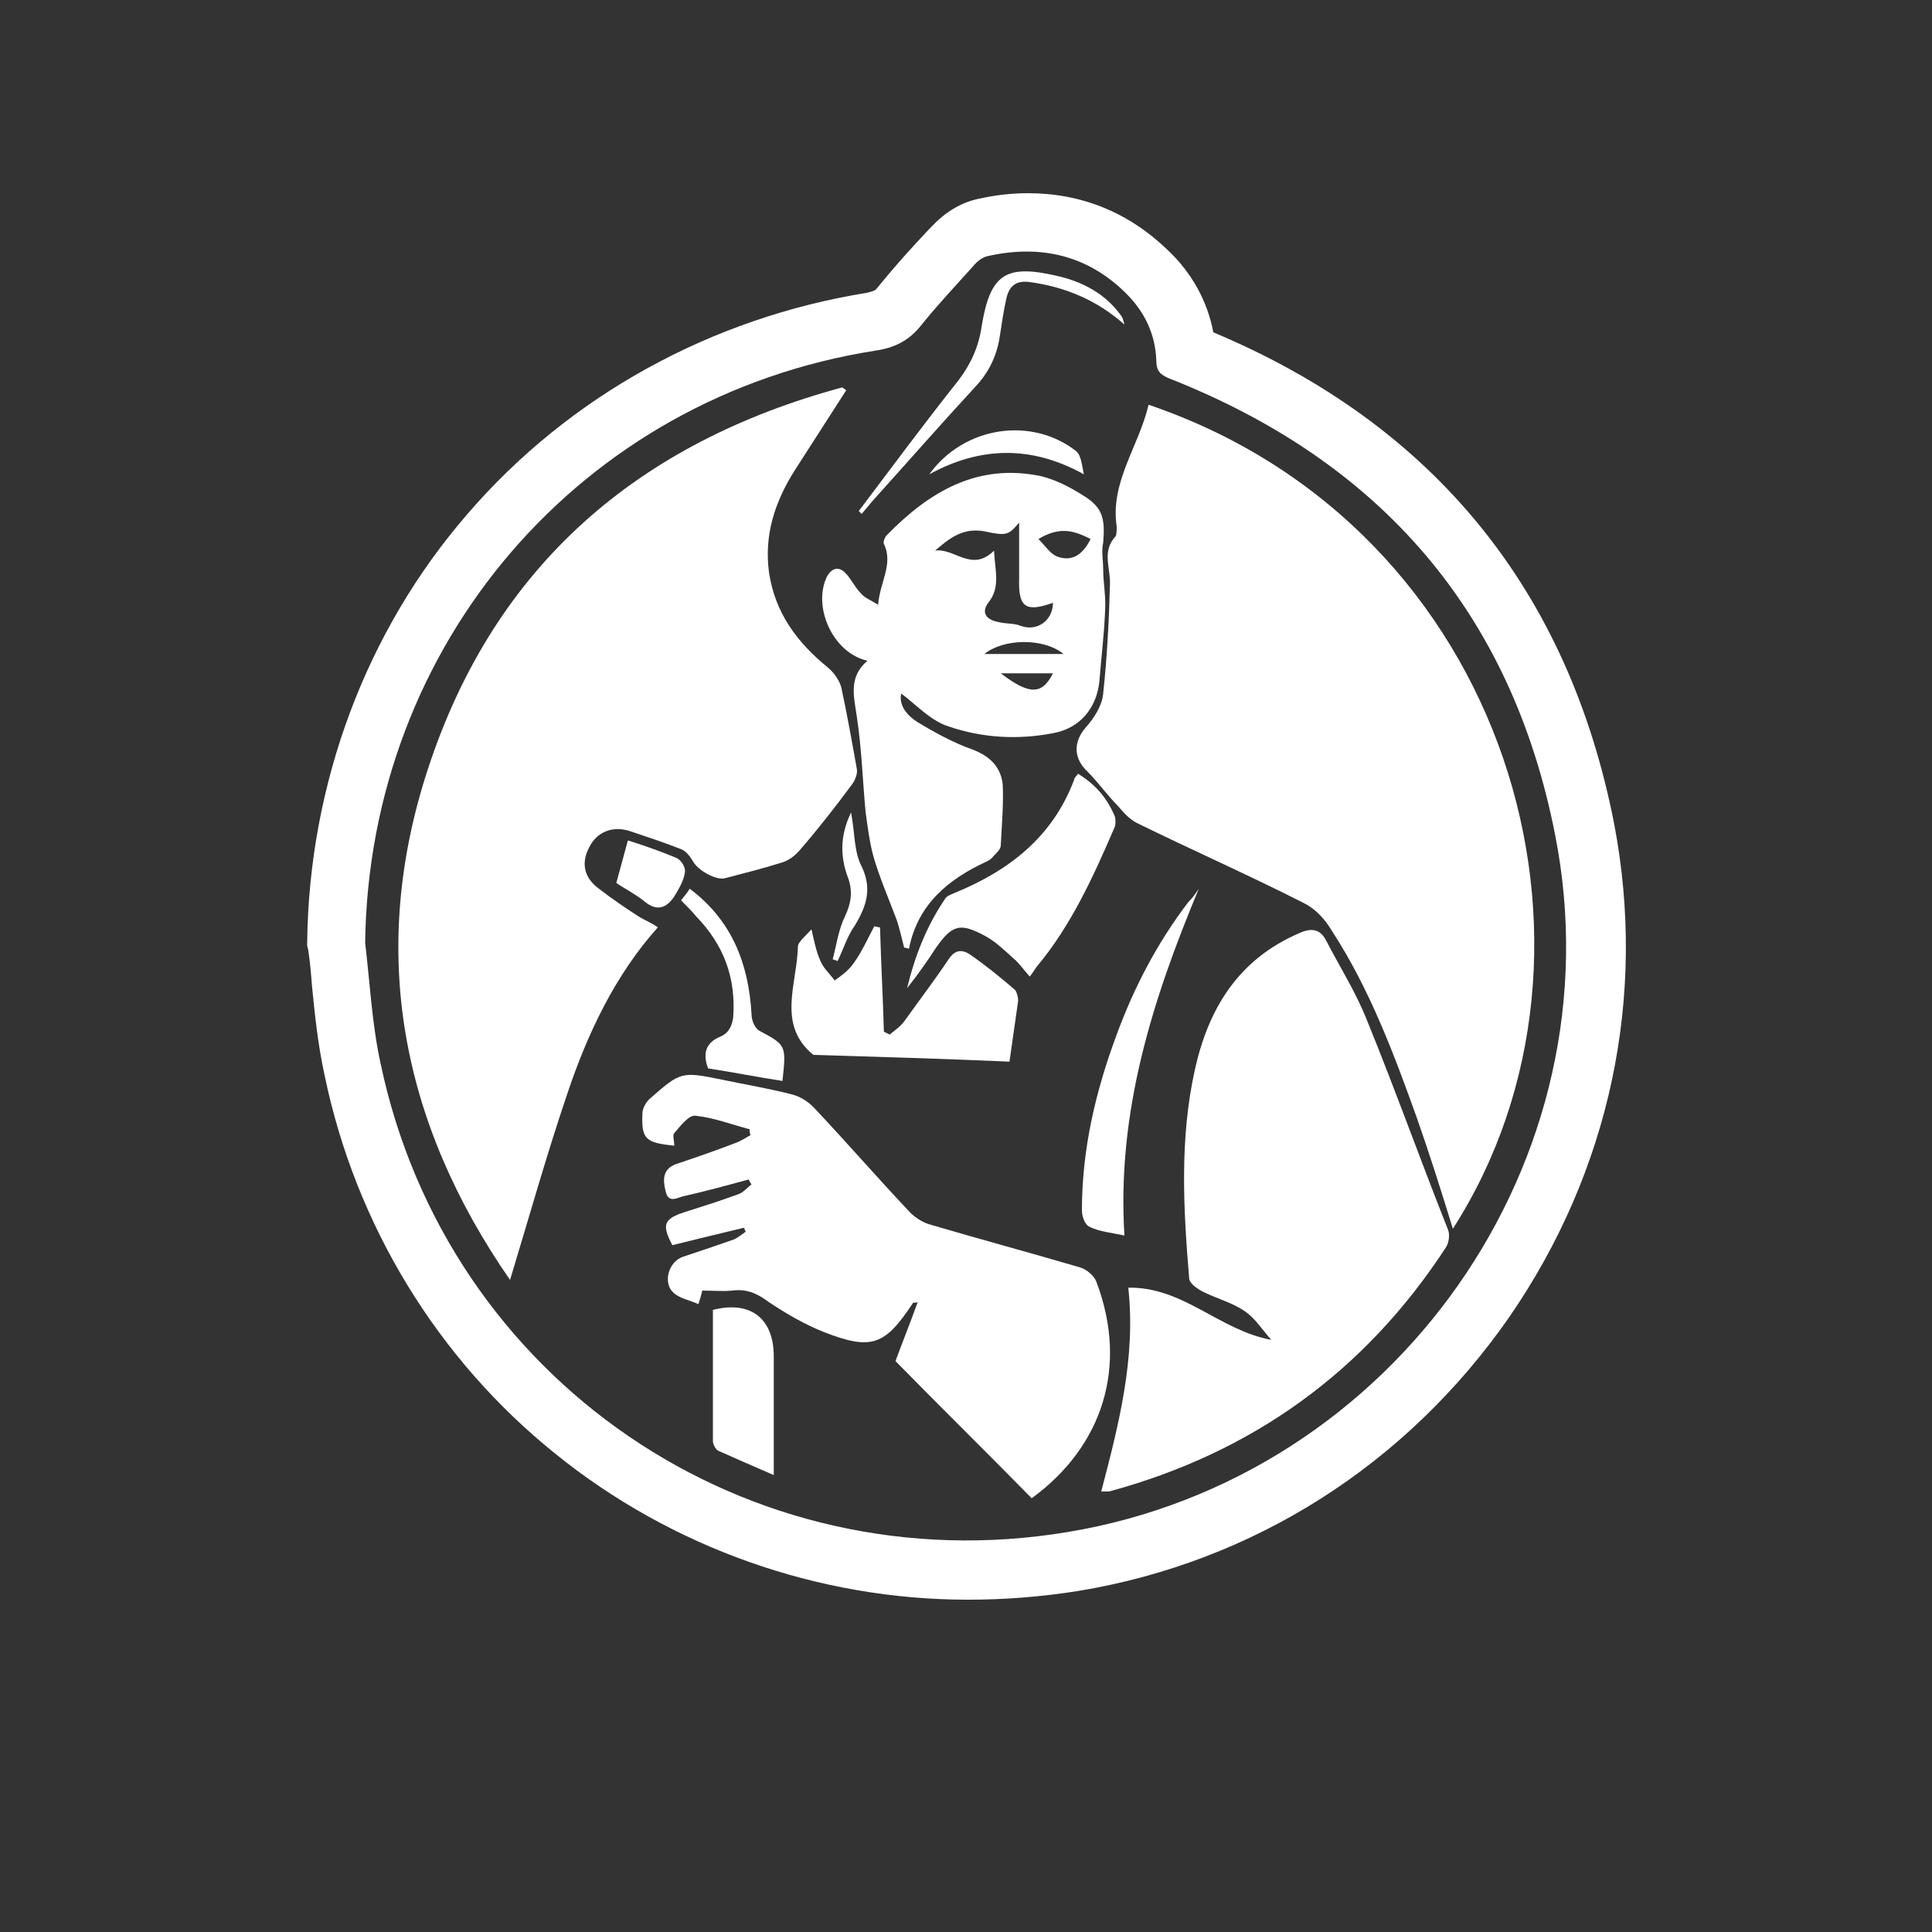
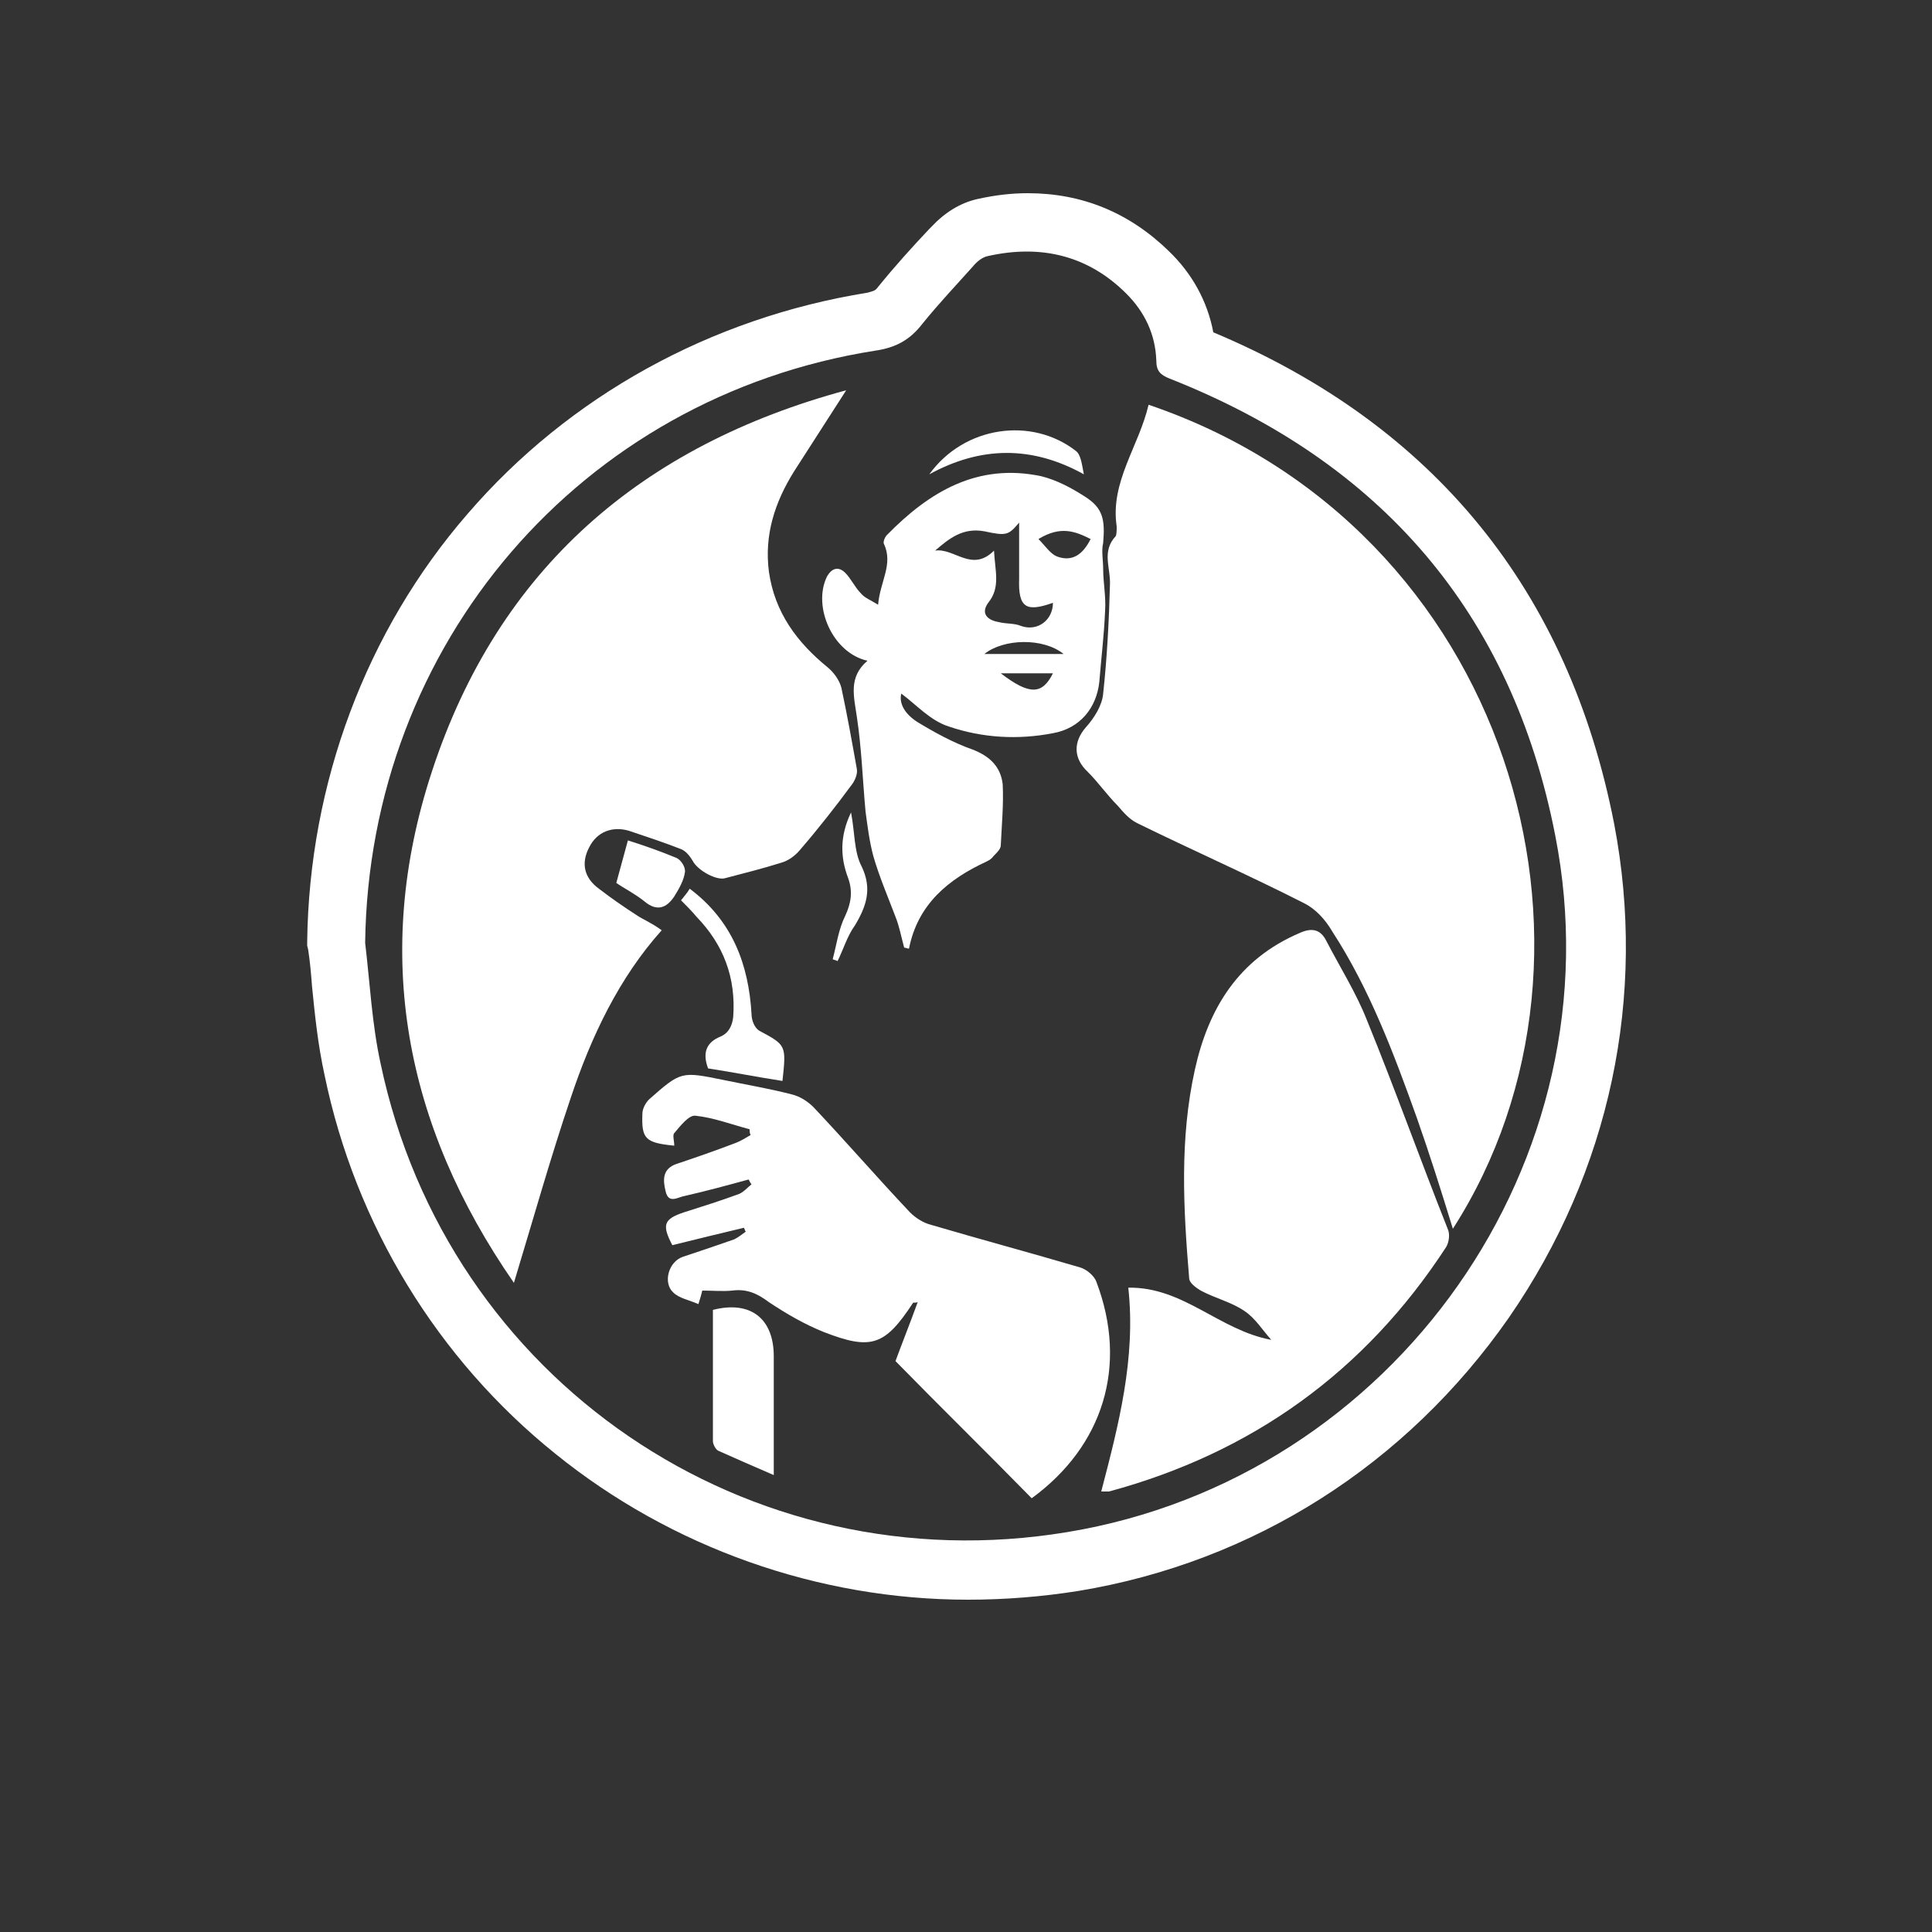
<svg xmlns="http://www.w3.org/2000/svg" version="1.1" id="Calque_1" x="0px" y="0px" viewBox="0 0 200 200" xml:space="preserve">
  <rect x="0" y="0" width="200" height="200" fill="#333333" stroke="none" />
  <g>
    <path fill="#FFFFFF" d="M86.2,99.3c0.2,0.1,0.4,0.1,0.5,0.2c0.6-1.2,1-2.6,1.8-3.7c1.2-2,1.8-3.8,0.7-6.1c-0.8-1.5-0.7-3.5-1.1-5.6 c-1.2,2.5-1.1,4.7-0.3,6.8c0.5,1.4,0.3,2.6-0.3,3.9C86.8,96.2,86.6,97.8,86.2,99.3z" />
-     <path fill="#FFFFFF" d="M84,96.2c-0.6,0.7-1.4,1.3-1.4,1.8c-0.1,3.9-2.2,8.1,1.6,11.2c6.7,0.2,13.4,0.4,20.3,0.7 c0.3-2.1,0.6-4.2,0.9-6.3c0-0.3-0.1-0.8-0.3-1.1c-1.5-1.3-3.1-2.6-4.7-3.7c-0.9-0.6-1.6-0.4-2.2,0.5c-1.4,2.1-3,4.2-4.5,6.3 c-0.4,0.6-1,1-1.6,1.5c-0.2-0.1-0.4-0.2-0.6-0.3c-0.1-3.6-0.3-7.2-0.4-10.8c-0.2,0-0.4-0.1-0.6-0.1c-0.7,1.3-1.3,2.7-2.2,3.9 c-0.5,0.7-1.2,1.2-1.9,1.7c-0.5-0.7-1.2-1.3-1.5-2.1C84.5,98.5,84.3,97.5,84,96.2z" />
    <path fill="#FFFFFF" d="M111.4,46.7c-4.6-3.6-11.6-2.6-15.2,2.4c5.3-2.9,10.6-3,16,0C112,48.1,111.9,47.1,111.4,46.7z" />
-     <path fill="#FFFFFF" d="M66,94.8c-1.4-0.9-2.7-1.8-4-2.8c-1.5-1.1-1.9-2.6-1-4.3c0.8-1.6,2.4-2.2,4.1-1.7c1.8,0.6,3.6,1.2,5.4,1.9 c0.5,0.2,0.9,0.7,1.2,1.2c0.5,1,2.5,2.1,3.4,1.8c1.9-0.5,3.9-1,5.8-1.6c0.7-0.2,1.4-0.7,1.9-1.3c1.9-2.2,3.7-4.5,5.4-6.8 c0.3-0.4,0.6-1.1,0.5-1.6c-0.5-2.8-1-5.6-1.6-8.4c-0.2-0.8-0.8-1.6-1.4-2.1c-3.2-2.6-5.5-5.7-6.1-9.9c-0.5-3.8,0.6-7.2,2.6-10.4 c1.8-2.8,3.6-5.6,5.4-8.4c-0.1-0.1-0.3-0.2-0.4-0.3c-21.1,5.7-36,18.4-42.9,39.5c-6.2,18.9-2.8,36.6,8.5,52.9 c2-6.6,3.8-13,5.9-19.2c2.1-6.3,5-12.4,9.4-17.3C67.4,95.5,66.6,95.2,66,94.8z" />
+     <path fill="#FFFFFF" d="M66,94.8c-1.4-0.9-2.7-1.8-4-2.8c-1.5-1.1-1.9-2.6-1-4.3c0.8-1.6,2.4-2.2,4.1-1.7c1.8,0.6,3.6,1.2,5.4,1.9 c0.5,0.2,0.9,0.7,1.2,1.2c0.5,1,2.5,2.1,3.4,1.8c1.9-0.5,3.9-1,5.8-1.6c0.7-0.2,1.4-0.7,1.9-1.3c1.9-2.2,3.7-4.5,5.4-6.8 c0.3-0.4,0.6-1.1,0.5-1.6c-0.5-2.8-1-5.6-1.6-8.4c-0.2-0.8-0.8-1.6-1.4-2.1c-3.2-2.6-5.5-5.7-6.1-9.9c-0.5-3.8,0.6-7.2,2.6-10.4 c1.8-2.8,3.6-5.6,5.4-8.4c-21.1,5.7-36,18.4-42.9,39.5c-6.2,18.9-2.8,36.6,8.5,52.9 c2-6.6,3.8-13,5.9-19.2c2.1-6.3,5-12.4,9.4-17.3C67.4,95.5,66.6,95.2,66,94.8z" />
    <path fill="#FFFFFF" d="M112.3,51.4c-1.4-0.9-2.9-1.7-4.5-2.1c-6.6-1.4-11.6,1.6-16,6.1c-0.2,0.2-0.4,0.7-0.3,0.9 c1,2.1-0.4,3.9-0.6,6.3c-0.8-0.5-1.4-0.7-1.8-1.2c-0.6-0.6-1-1.5-1.6-2.1c-0.7-0.7-1.4-0.5-1.9,0.4c-1.5,3.1,0.6,7.9,4.2,8.7 c-2,1.7-1.4,3.7-1.1,5.8c0.5,3.3,0.6,6.6,0.9,9.8c0.2,1.5,0.4,3.1,0.8,4.6c0.6,2.1,1.5,4.2,2.3,6.3c0.4,1,0.6,2.1,0.9,3.2 c0.2,0,0.3,0.1,0.5,0.1c0.9-4.6,4.1-7.2,8-9c0.2-0.1,0.4-0.2,0.6-0.4c0.3-0.4,0.9-0.8,0.9-1.3c0.1-2.1,0.3-4.2,0.2-6.3 c-0.2-1.8-1.3-2.9-3.1-3.6c-2-0.7-4-1.8-5.8-2.9c-1.5-1-1.8-2.1-1.6-2.9c1.5,1.1,3,2.8,4.9,3.4c3.5,1.2,7.2,1.4,10.8,0.7 c2.8-0.5,4.5-2.6,4.8-5.3c0.2-2.5,0.5-4.9,0.6-7.4c0.1-1.4-0.2-2.9-0.2-4.3c0-0.9-0.2-1.9,0-2.7C114.4,53.8,114.2,52.6,112.3,51.4z M96.8,57c1.5-1.3,2.9-2.4,5.1-2c2.3,0.5,2.5,0.4,3.6-0.9c0,1.8,0,3.8,0,5.8c-0.1,3,0.7,3.5,3.5,2.5c0,1.8-1.6,3-3.3,2.4 c-0.7-0.3-1.5-0.2-2.3-0.4c-1.2-0.2-1.9-0.9-1.1-2c1.3-1.6,0.7-3.3,0.6-5.4C100.6,59.3,98.8,56.7,96.8,57z M103.6,69.7 c2.1,0,3.8,0,5.4,0C107.9,71.9,106.6,72,103.6,69.7z M101.9,67.7c2-1.6,6.1-1.7,8.2,0C107.1,67.7,104.6,67.7,101.9,67.7z M109.4,57.6c-0.7-0.3-1.2-1.1-1.9-1.8c2.3-1.4,3.8-0.8,5.4,0C112.1,57.4,111,58.2,109.4,57.6z" />
-     <path fill="#FFFFFF" d="M111.6,80.1c-0.2,0.3-0.4,0.4-0.4,0.6c-2.2,5.9-6.7,9.4-12.3,11.7c-0.4,0.2-0.9,0.3-1.1,0.7 c-1.9,2.8-3.1,5.9-3.9,9.2c1.1-1.4,2.1-2.8,3-4.2c1.7-2.4,2.5-2.6,5.1-1.2c1.1,0.6,2,1.5,2.9,2.3c0.6,0.5,1,1.1,1.7,1.9 c0.3-0.4,0.5-0.7,0.7-1c3.6-4.3,5.9-9.4,8.1-14.5c0.1-0.3,0.1-0.8,0-1.1C114.6,82.6,113.4,81.2,111.6,80.1z" />
-     <path fill="#FFFFFF" d="M90.2,52c3.6-4,7.2-8.1,10.8-12c1.4-1.5,2.2-3.2,2.5-5.2c0.2-1.3,0.4-2.7,0.7-4c0.3-1.2,1-1.8,2.4-1.6 c3.7,0.5,7,1.9,9.8,4.4c-0.1-0.4-0.2-0.8-0.4-1c-1.6-2.2-3.9-3.4-6.4-4c-5.5-1.3-7.1-0.3-8,5.3c-0.3,2-1.1,3.8-2.4,5.5 c-3.5,4.4-6.9,9-10.3,13.5c0.1,0.1,0.2,0.2,0.3,0.3C89.6,52.7,89.9,52.4,90.2,52z" />
-     <path fill="#FFFFFF" d="M123,93.4c-3.2,4.2-5.6,8.8-7.4,13.7c-2.2,5.9-3.6,11.9-3.6,18.2c0,0.6,0.3,1.5,0.8,1.7 c1,0.5,2.2,0.6,3.6,0.9c-0.8-12.8,2.9-24.4,7.7-35.9C123.7,92.6,123.4,93,123,93.4z" />
    <path fill="#FFFFFF" d="M70,88.8c-1.7-0.7-3.4-1.3-5-1.8c-0.4,1.5-0.8,2.9-1.2,4.4c0.7,0.5,1.9,1.1,2.9,1.9 c1.3,1.1,2.3,0.7,3.1-0.5c0.5-0.8,1-1.7,1.1-2.5C71,89.8,70.5,89,70,88.8z" />
    <path fill="#FFFFFF" d="M118.9,41.9c-1,4.3-4,8-3.3,12.6c0,0.3,0,0.8-0.1,1c-1.5,1.6-0.5,3.3-0.6,5.1c-0.1,3.7-0.3,7.5-0.7,11.2 c-0.1,1.2-0.9,2.5-1.8,3.5c-1.3,1.5-1.3,3.2,0.2,4.6c1.1,1.1,2,2.4,3.1,3.5c0.6,0.7,1.2,1.4,2,1.8c5.7,2.8,11.6,5.4,17.3,8.3 c1.2,0.6,2.2,1.7,2.9,2.9c3.9,6,6.4,12.7,8.8,19.4c1.3,3.7,2.5,7.5,3.7,11.4C168.9,98.4,156.3,54.6,118.9,41.9z" />
    <path fill="#FFFFFF" d="M74.6,107.3c-1.5,0.6-1.9,1.7-1.3,3.3c2.6,0.4,5.1,0.9,7.7,1.3c0.4-3.7,0.4-3.7-2.4-5.2 c-0.5-0.3-0.8-1.1-0.8-1.7c-0.3-5.2-2-9.7-6.4-13c-0.3,0.5-0.6,0.8-0.9,1.2c0.6,0.6,1.1,1.1,1.6,1.7c2.8,2.9,4.1,6.3,3.8,10.4 C75.8,106.1,75.5,106.9,74.6,107.3z" />
    <path fill="#FFFFFF" d="M141.5,105.6c-1.1-2.8-2.8-5.5-4.2-8.2c-0.6-1.2-1.5-1.4-2.8-0.8c-6.3,2.7-9.4,7.8-10.8,14.1 c-1.6,7.2-1.2,14.4-0.6,21.6c0,0.5,0.7,1,1.2,1.3c1.5,0.8,3.2,1.2,4.5,2.1c1.1,0.7,1.9,2,2.8,3c-5.4-1-9.1-5.5-14.8-5.4 c0.8,7.3-1,14.2-2.8,21.1c0.4,0,0.6,0,0.8,0c14.8-4,26.5-12.4,34.9-25.3c0.3-0.5,0.4-1.3,0.2-1.8C147,120,144.4,112.7,141.5,105.6z " />
    <path fill="#FFFFFF" d="M167.1,85.3c-4.7-24.1-18.6-41.3-41.5-50.9c-0.6-3.2-2.2-6.1-4.6-8.4c-4.1-4-9-6-14.6-6 c-1.7,0-3.4,0.2-5.2,0.6c-1.8,0.4-3.4,1.4-4.8,2.9l-0.2,0.2c-1.8,1.9-3.6,3.9-5.3,6c-0.3,0.4-0.4,0.4-1.1,0.6 c-16.2,2.6-30.9,10.7-41.4,22.9C37.9,65.3,32,81.1,31.8,97.5l0,0.4l0.1,0.4c0.2,1.3,0.3,2.5,0.4,3.8c0.3,3,0.6,6,1.3,9.2 c3.2,15.5,11.7,29.4,23.9,39.2c12,9.7,27.2,15.1,42.7,15.1c3.8,0,7.6-0.3,11.4-0.9c18.2-3,34-13.1,44.6-28.3 C166.7,121.2,170.5,103.1,167.1,85.3z M110.5,158.6c-33.1,5.5-64.2-15.7-71.1-48.5c-0.9-4.1-1.1-8.3-1.6-12.5 c0.4-30.9,22.3-56.5,52.8-61.3c2.1-0.3,3.6-1.1,4.9-2.8c1.7-2.1,3.5-4,5.2-5.9c0.4-0.5,1-1,1.6-1.1c5.4-1.2,10.3-0.1,14.3,3.9 c1.9,1.9,3,4.2,3.1,6.9c0,1.1,0.4,1.5,1.4,1.9c21.8,8.6,35.4,24.2,39.9,47.3C167.6,120.1,144.4,153,110.5,158.6z" />
    <path fill="#FFFFFF" d="M73.8,135.6c0,4.5,0,9.1,0,13.6c0,0.3,0.3,0.9,0.6,1c1.8,0.8,3.6,1.6,5.7,2.5c0-4.4,0-8.3,0-12.3 C80.1,136.5,77.7,134.6,73.8,135.6z" />
    <path fill="#FFFFFF" d="M113.5,132.7c-0.2-0.6-1-1.3-1.7-1.5c-5.1-1.5-10.3-2.9-15.4-4.4c-0.8-0.2-1.6-0.7-2.2-1.3 c-3.4-3.6-6.6-7.3-10-10.9c-0.6-0.6-1.4-1.1-2.2-1.3c-2.3-0.6-4.7-1-7.1-1.5c-4.4-0.9-4.4-0.9-7.7,2c-0.4,0.4-0.7,1-0.7,1.5 c-0.1,2.6,0.3,3,3.3,3.3c0-0.5-0.2-1.1,0-1.3c0.6-0.7,1.5-1.9,2.2-1.8c1.9,0.2,3.7,0.9,5.6,1.4c0,0.2,0,0.4,0.1,0.6 c-0.5,0.3-1,0.6-1.5,0.8c-2.1,0.8-4.1,1.5-6.2,2.2c-1.4,0.5-1.4,1.6-1.1,2.8c0.3,1.4,1.3,0.6,2,0.5c2.2-0.5,4.4-1.1,6.6-1.7 c0.1,0.2,0.2,0.4,0.3,0.5c-0.4,0.3-0.8,0.8-1.3,1c-1.9,0.7-3.8,1.3-5.7,1.9c-2.1,0.7-2.3,1.3-1.2,3.4c2.4-0.6,4.9-1.2,7.4-1.8 c0.1,0.1,0.1,0.3,0.2,0.4c-0.4,0.3-0.8,0.6-1.2,0.8c-1.7,0.6-3.5,1.2-5.3,1.8c-1.5,0.5-2.1,2.7-1,3.7c0.6,0.6,1.7,0.8,2.6,1.2 c0.2-0.6,0.3-1,0.4-1.4c1.1,0,2.1,0.1,3.1,0c1.5-0.2,2.6,0.3,3.8,1.2c1.8,1.2,3.7,2.3,5.7,3.1c4.9,1.9,6.3,1.4,9.2-3 c0-0.1,0.2,0,0.5-0.1c-0.8,2.2-1.6,4.2-2.3,6.1c4.6,4.7,9.4,9.4,14.1,14.2C114.2,149.7,116.8,141.4,113.5,132.7z" />
  </g>
</svg>